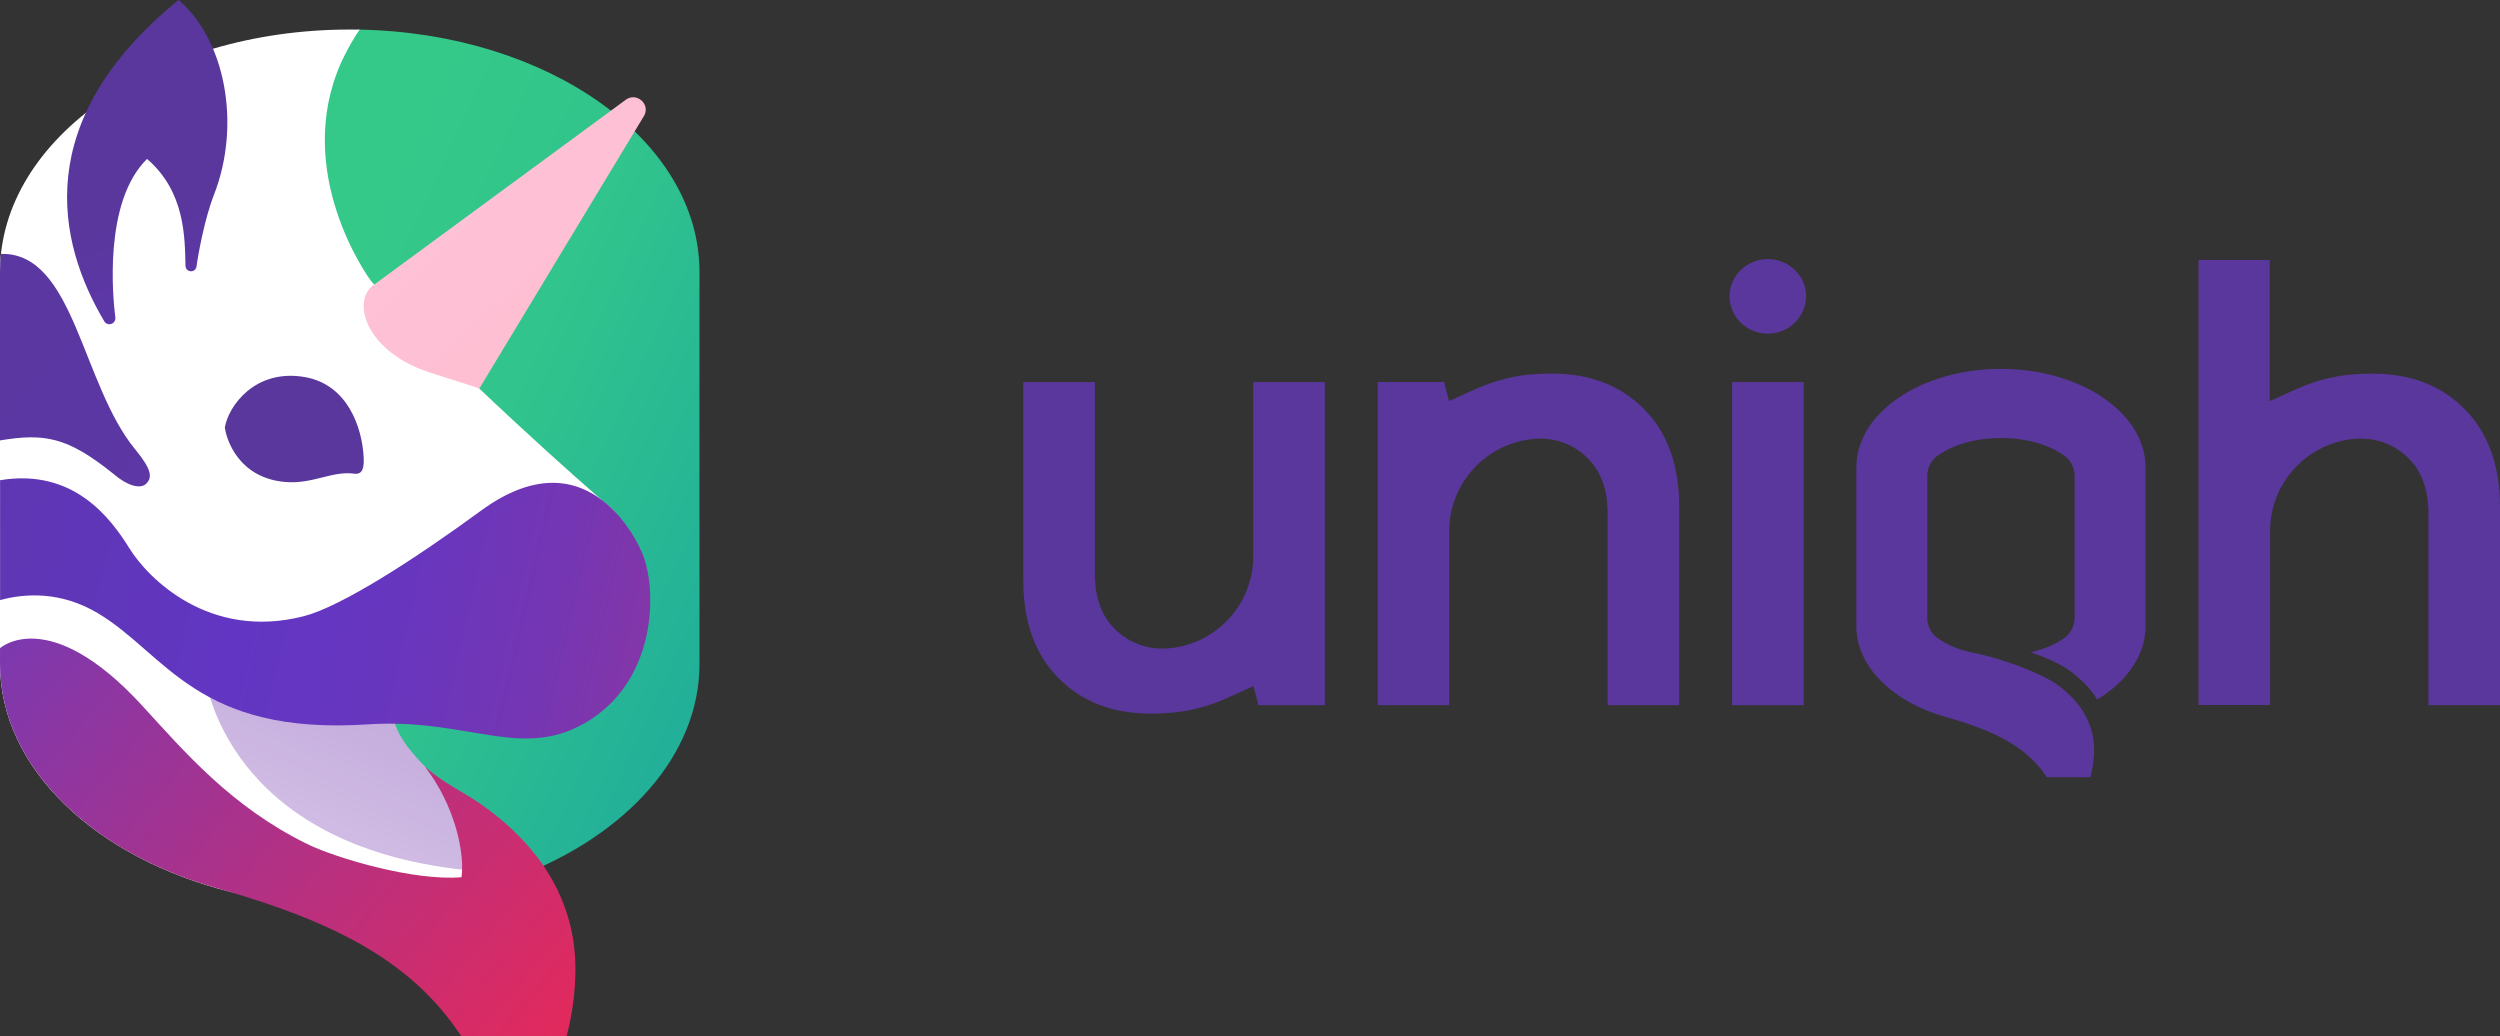
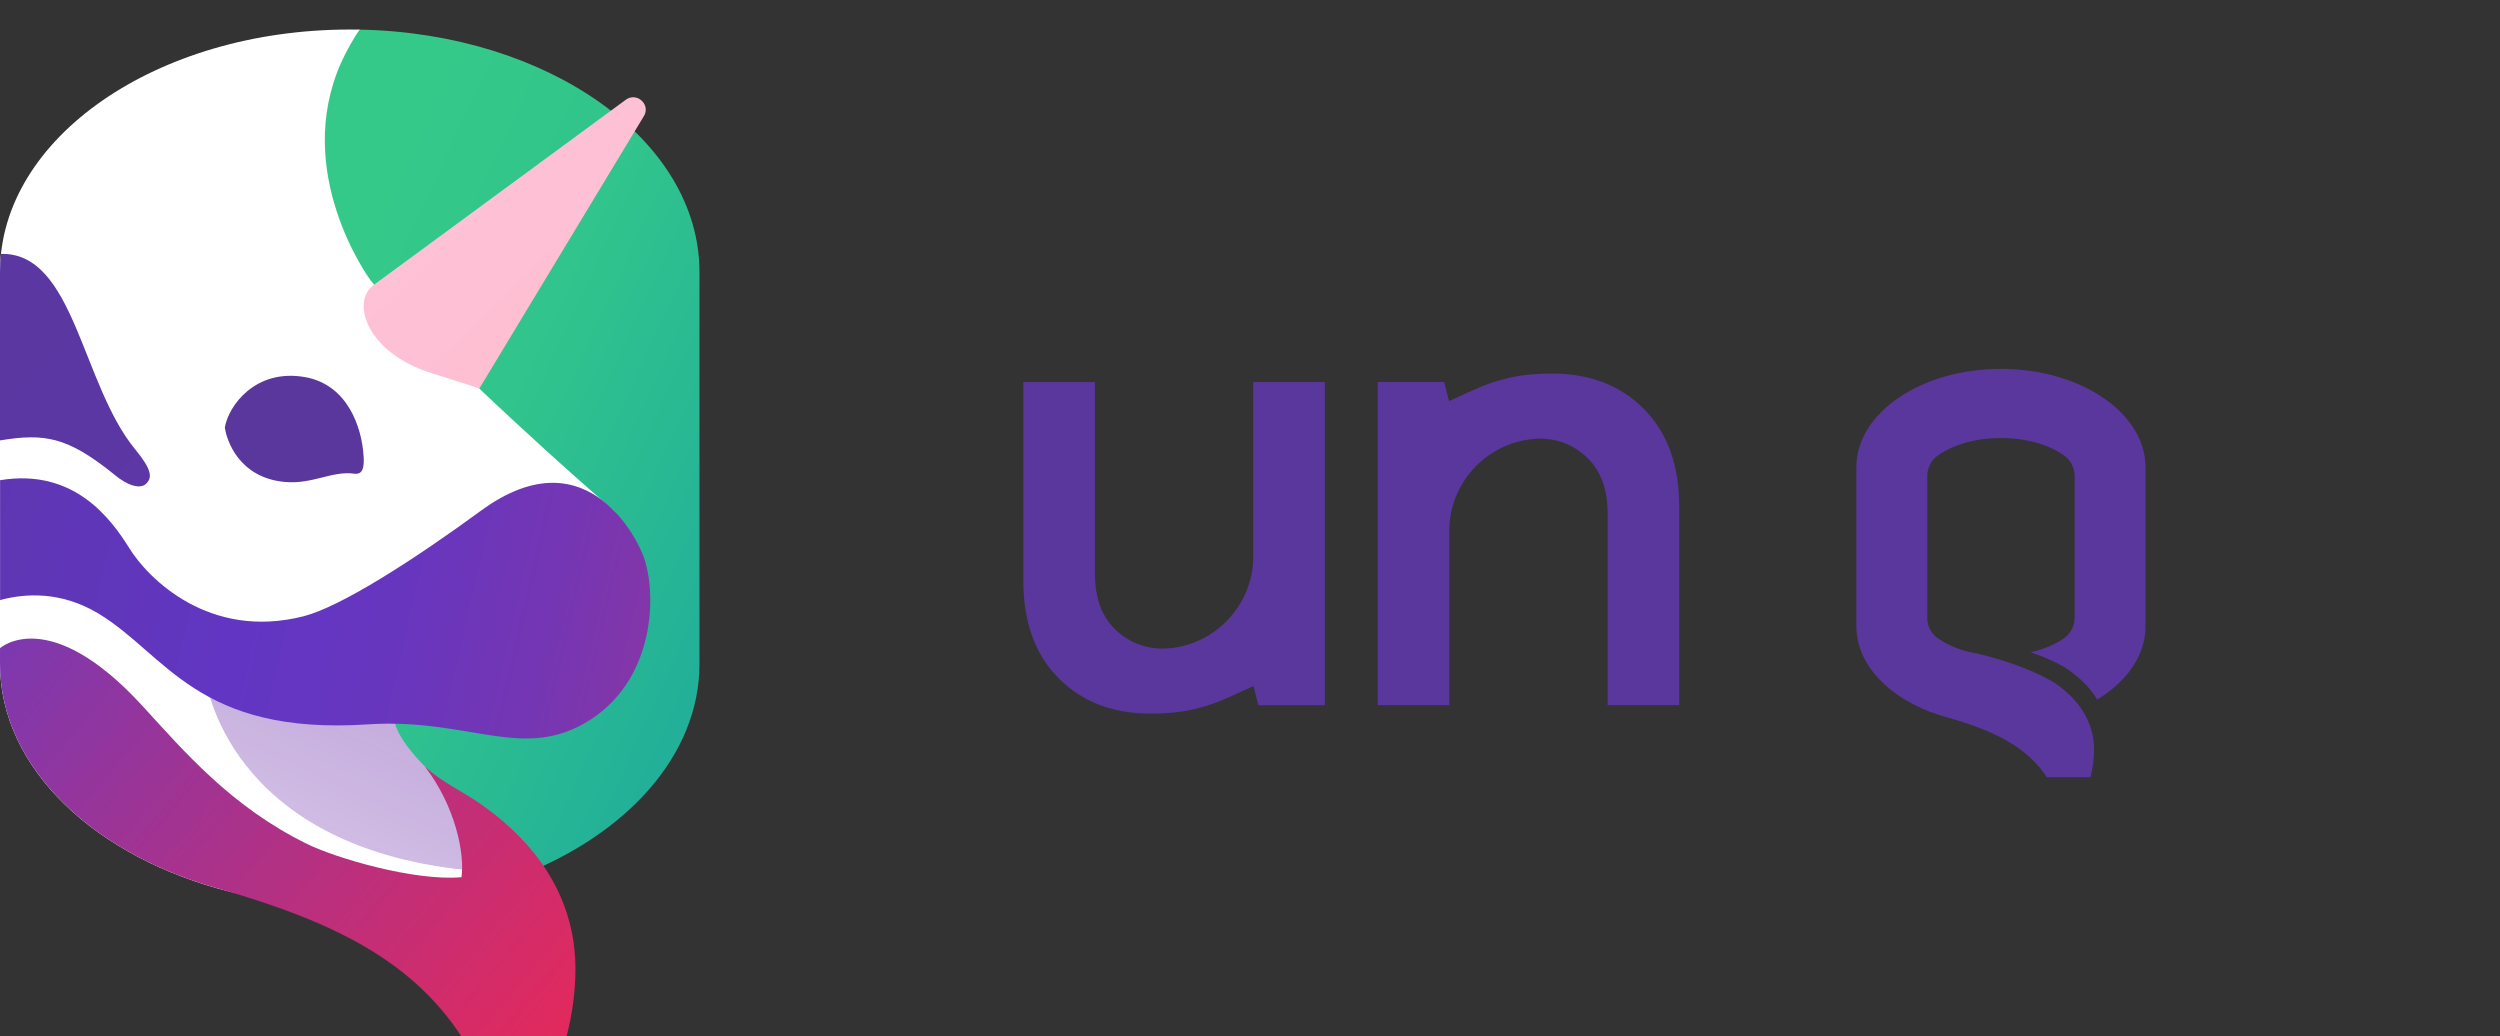
<svg xmlns="http://www.w3.org/2000/svg" width="193" height="80" viewBox="0 0 193 80" fill="none">
  <rect x="0" y="0" width="193" height="80" fill="#333333" stroke="none" />
  <path d="M54 21V51.252C54 58.322 48.35 64.474 40.011 67.659C38.974 66.053 37.413 64.548 35.578 63.347C32.436 61.298 29.272 58.517 28.149 54.8C33.679 53.8 35.805 55.537 41.527 54.707C47.903 53.782 49.653 44.442 45.083 39.187C40.513 33.931 27.306 25.094 24.895 16.544C23.068 10.069 24.884 5.053 26.243 2.989C26.594 2.523 27.369 2.293 27.772 2.286C42.328 2.568 54 10.834 54 21Z" fill="url(#paint0_linear_51_44)" />
  <path d="M5.56 9.618C5.363 9.797 5.17 9.978 4.982 10.161C5.17 9.98 5.363 9.799 5.56 9.618Z" fill="url(#paint1_linear_51_44)" />
  <path d="M47.995 52.103C44.928 57.173 40.36 56.743 35.173 55.77C32.489 55.267 30.424 55.562 30.424 55.562C30.424 55.562 30.465 57.372 34.504 60.723C35.376 62.344 35.759 63.939 35.99 64.889C36.392 66.556 36.473 68.204 36.371 68.609C33.608 69.276 27.662 70.831 17.82 68.861C7.43 66.258 0 59.358 0 51.251V21C0 10.657 12.088 2.28 26.998 2.28H27.005C27.262 2.28 27.517 2.282 27.772 2.287C27.363 2.826 26.697 4.019 26.336 4.83C22.566 13.293 28.441 21.413 28.599 21.631C29.064 22.202 29.559 22.749 30.08 23.269C39.945 33.117 47.299 39.326 47.299 39.326C47.299 39.326 52.407 44.809 47.995 52.103Z" fill="white" />
  <path d="M36.049 67.178C17.347 65.26 15.873 52.333 15.873 52.333L32.763 53.307L30.426 55.557C30.426 55.557 30.468 57.369 34.508 60.719C36.051 63.714 36.097 66.354 36.049 67.178Z" fill="url(#paint2_linear_51_44)" />
-   <path d="M31.268 47.364C31.25 47.37 31.231 47.373 31.212 47.373C31.231 47.369 31.25 47.366 31.268 47.364Z" fill="#312A3B" />
  <path d="M8.74 36.569C5.208 33.734 3.448 33.429 0 34.001V21C0.001 20.533 0.026 20.066 0.075 19.601C5.744 19.463 6.275 29.64 10.444 34.7C11.747 36.281 11.753 36.874 11.29 37.338C10.827 37.801 9.785 37.48 8.74 36.569Z" fill="url(#paint3_linear_51_44)" />
  <path d="M45.578 55.562C40.432 58.869 36.266 55.403 28.406 55.921C15.222 56.788 12.832 50.518 7.601 47.366C4.693 45.616 1.909 45.81 0.006 46.327V37.071C5.726 36.127 8.585 40.071 10.005 42.353C11.426 44.636 16.139 49.432 23.434 47.576C26.332 46.837 32.018 43.169 37.125 39.429C45.674 33.168 49.504 42.54 49.525 42.58C50.745 45.242 50.789 52.213 45.578 55.562Z" fill="url(#paint4_linear_51_44)" />
  <path d="M44.425 74.798C44.425 70.62 42.654 65.909 37.005 62.001C35.551 61.001 34.172 60.428 32.802 59.18C35.151 62.221 35.891 65.907 35.625 67.72C31.963 68.039 25.894 66.23 23.713 65.157C17.831 62.268 14.233 58.023 10.973 54.471C3.775 46.629 0.001 50.037 0.001 50.037V51.251C0 51.696 0.023 52.142 0.069 52.584C0.817 59.908 7.632 66.068 17.05 68.654C26.149 71.27 31.88 74.347 35.617 80H43.741C44.187 78.301 44.417 76.553 44.425 74.798Z" fill="url(#paint5_linear_51_44)" />
  <path d="M49.746 8.9L37.007 29.989C37.007 29.989 35.512 29.49 33.294 28.797C28.309 27.241 27.03 23.263 28.884 21.974L48.311 7.701C49.123 7.104 50.196 8 49.746 8.9Z" fill="url(#paint6_linear_51_44)" />
  <path d="M27.34 36.568C28.022 36.66 28.123 36.074 28.07 35.221C27.944 33.048 26.87 29.696 23.535 29.11C19.709 28.443 17.639 31.327 17.357 32.999C17.475 33.917 18.405 36.894 22.009 37.208C24.134 37.396 25.638 36.333 27.34 36.568Z" fill="#5A379D" />
-   <path d="M16.514 15.048C15.787 16.907 15.276 19.74 15.172 20.577C15.161 20.65 15.132 20.719 15.087 20.777C15.042 20.835 14.983 20.881 14.914 20.91C14.85 20.937 14.78 20.948 14.711 20.943C14.641 20.937 14.574 20.914 14.515 20.877C14.457 20.839 14.408 20.788 14.374 20.728C14.34 20.667 14.321 20.599 14.319 20.53C14.267 18.378 14.31 14.806 11.352 12.27C7.962 15.59 8.718 23.048 8.905 24.514C8.914 24.593 8.904 24.672 8.874 24.744C8.844 24.817 8.795 24.881 8.733 24.93C8.682 24.971 8.622 25 8.558 25.016C8.493 25.032 8.427 25.034 8.362 25.022C8.297 25.01 8.235 24.984 8.181 24.947C8.127 24.909 8.081 24.86 8.048 24.803C4.401 18.657 2.363 9.304 13.782 0C17.385 3.053 18.641 9.608 16.514 15.048Z" fill="url(#paint7_linear_51_44)" />
  <path d="M165.633 36.071V48.336C165.635 48.518 165.626 48.699 165.606 48.879C165.399 50.916 164.004 52.731 161.894 54.01C161.74 53.721 161.219 52.874 159.946 51.897C159.068 51.227 157.769 50.694 156.771 50.356C157.074 50.294 157.373 50.209 157.663 50.103C158.308 49.894 158.915 49.587 159.461 49.192C159.461 49.19 159.461 49.187 159.461 49.184C159.684 48.996 159.862 48.763 159.983 48.502C160.104 48.24 160.165 47.956 160.162 47.669V36.701C160.155 36.437 160.095 36.177 159.985 35.936C159.874 35.694 159.716 35.477 159.519 35.296C159.508 35.285 159.496 35.275 159.483 35.266C158.627 34.602 156.958 33.817 154.472 33.817C151.986 33.817 150.323 34.602 149.463 35.266C149.452 35.277 149.44 35.287 149.427 35.296C149.222 35.484 149.059 35.712 148.948 35.965C148.838 36.217 148.782 36.49 148.784 36.764V47.676C148.781 47.963 148.842 48.248 148.963 48.509C149.085 48.771 149.263 49.004 149.486 49.191V49.2C150.279 49.758 151.183 50.151 152.139 50.353L152.204 50.365C152.299 50.388 152.386 50.41 152.489 50.424C152.496 50.425 152.502 50.425 152.509 50.424C153.491 50.643 156.261 51.333 158.598 52.701C160.931 54.293 161.662 56.196 161.662 57.888C161.659 58.601 161.564 59.31 161.379 60H158.023C156.482 57.714 154.126 56.462 150.386 55.4C146.48 54.355 143.646 51.853 143.34 48.877C143.32 48.697 143.31 48.516 143.311 48.334V36.071C143.311 31.878 148.307 28.478 154.463 28.478C160.619 28.478 165.633 31.878 165.633 36.071Z" fill="#5A379D" />
  <path d="M129.635 39.123V54.438H124.11V39.673C124.11 37.809 123.599 36.379 122.575 35.383C122.039 34.838 121.383 34.42 120.656 34.161C119.929 33.901 119.151 33.807 118.381 33.886L118.306 33.895C114.632 34.275 111.884 37.373 111.884 40.971V54.434H106.359V29.49H111.483L111.864 30.96C111.864 30.96 112.172 30.843 113.386 30.273C115.745 29.168 117.523 28.84 119.812 28.84C122.746 28.84 125.117 29.756 126.924 31.586C128.731 33.416 129.635 35.929 129.635 39.123Z" fill="#5A379D" />
  <path d="M79 44.809V29.495H84.525V44.26C84.525 46.122 85.036 47.552 86.059 48.55C86.596 49.094 87.252 49.512 87.979 49.771C88.706 50.03 89.484 50.124 90.254 50.045H90.328C94.002 49.665 96.751 46.567 96.751 42.969V29.495H102.275V54.44H97.152L96.771 52.968C96.771 52.968 96.462 53.084 95.249 53.656C92.89 54.762 91.114 55.089 88.823 55.089C85.889 55.089 83.519 54.174 81.71 52.343C79.902 50.513 78.999 48.001 79 44.809Z" fill="#5A379D" />
-   <path d="M133.719 29.497V54.441H139.245V29.497H133.719ZM138.572 20.856C138.298 20.585 137.972 20.37 137.612 20.223C137.253 20.076 136.866 20 136.476 20C136.086 20 135.7 20.076 135.34 20.223C134.98 20.37 134.654 20.585 134.381 20.856C134.106 21.12 133.889 21.435 133.742 21.782C133.595 22.13 133.521 22.503 133.524 22.878C133.524 23.642 133.835 24.374 134.389 24.914C134.943 25.454 135.693 25.757 136.476 25.757C137.259 25.757 138.01 25.454 138.563 24.914C139.117 24.374 139.428 23.642 139.428 22.878C139.432 22.503 139.358 22.13 139.211 21.782C139.064 21.435 138.846 21.12 138.572 20.856Z" fill="#5A379D" />
-   <path d="M193 39.123V54.438H187.476V39.673C187.476 37.809 186.964 36.379 185.941 35.383C185.404 34.838 184.748 34.421 184.021 34.162C183.294 33.903 182.516 33.809 181.746 33.888H181.673C177.998 34.268 175.251 37.366 175.251 40.964V54.427H169.726V20.074H175.22V30.967C175.22 30.967 175.527 30.848 176.742 30.279C179.101 29.173 180.877 28.846 183.168 28.846C186.103 28.846 188.473 29.761 190.28 31.591C192.087 33.422 192.994 35.932 193 39.123Z" fill="#5A379D" />
  <defs>
    <linearGradient id="paint0_linear_51_44" x1="16.373" y1="38.797" x2="77.583" y2="66.942" gradientUnits="userSpaceOnUse">
      <stop stop-color="#35C989" />
      <stop offset="0.26" stop-color="#31C48C" />
      <stop offset="0.92" stop-color="#139DA5" />
      <stop offset="0.99" stop-color="#0E97A9" />
    </linearGradient>
    <linearGradient id="paint1_linear_51_44" x1="15.354" y1="47.607" x2="77.455" y2="31.002" gradientUnits="userSpaceOnUse">
      <stop offset="0.01" stop-color="#26BF8C" />
      <stop offset="0.23" stop-color="#23BA8E" />
      <stop offset="0.5" stop-color="#1AAB93" />
      <stop offset="0.8" stop-color="#0C939C" />
      <stop offset="0.99" stop-color="#007FA3" />
    </linearGradient>
    <linearGradient id="paint2_linear_51_44" x1="37.431" y1="-49.844" x2="-29.649" y2="94.245" gradientUnits="userSpaceOnUse">
      <stop stop-color="#46007A" />
      <stop offset="1" stop-color="#7A3EBF" stop-opacity="0" />
    </linearGradient>
    <linearGradient id="paint3_linear_51_44" x1="325.39" y1="288.92" x2="-6.899" y2="-6.119" gradientUnits="userSpaceOnUse">
      <stop stop-color="#D93663" />
      <stop offset="0.13" stop-color="#AE3685" />
      <stop offset="0.26" stop-color="#8D36A0" />
      <stop offset="0.37" stop-color="#7536B3" />
      <stop offset="0.48" stop-color="#6736BF" />
      <stop offset="0.58" stop-color="#6236C3" />
      <stop offset="0.99" stop-color="#5A379D" />
    </linearGradient>
    <linearGradient id="paint4_linear_51_44" x1="63.548" y1="141.49" x2="-44.88" y2="116.663" gradientUnits="userSpaceOnUse">
      <stop stop-color="#D93663" />
      <stop offset="0.13" stop-color="#AE3685" />
      <stop offset="0.26" stop-color="#8D36A0" />
      <stop offset="0.37" stop-color="#7536B3" />
      <stop offset="0.48" stop-color="#6736BF" />
      <stop offset="0.58" stop-color="#6236C3" />
      <stop offset="0.99" stop-color="#5A379D" />
    </linearGradient>
    <linearGradient id="paint5_linear_51_44" x1="45.946" y1="108.247" x2="-75.731" y2="5.317" gradientUnits="userSpaceOnUse">
      <stop offset="0.12" stop-color="#E4295B" />
      <stop offset="0.27" stop-color="#B73080" />
      <stop offset="0.53" stop-color="#653CC2" />
      <stop offset="0.74" stop-color="#5A379D" />
    </linearGradient>
    <linearGradient id="paint6_linear_51_44" x1="45.3" y1="70.405" x2="8.303" y2="31.939" gradientUnits="userSpaceOnUse">
      <stop stop-color="#F2A5B3" />
      <stop offset="0.33" stop-color="#F9B5C7" />
      <stop offset="0.67" stop-color="#FEBFD3" />
      <stop offset="1" stop-color="#FFC2D7" />
    </linearGradient>
    <linearGradient id="paint7_linear_51_44" x1="30.303" y1="67.098" x2="12.704" y2="15.602" gradientUnits="userSpaceOnUse">
      <stop stop-color="#D93663" />
      <stop offset="0.13" stop-color="#AE3685" />
      <stop offset="0.26" stop-color="#8D36A0" />
      <stop offset="0.37" stop-color="#7536B3" />
      <stop offset="0.48" stop-color="#6736BF" />
      <stop offset="0.58" stop-color="#6236C3" />
      <stop offset="0.99" stop-color="#5A379D" />
    </linearGradient>
  </defs>
</svg>